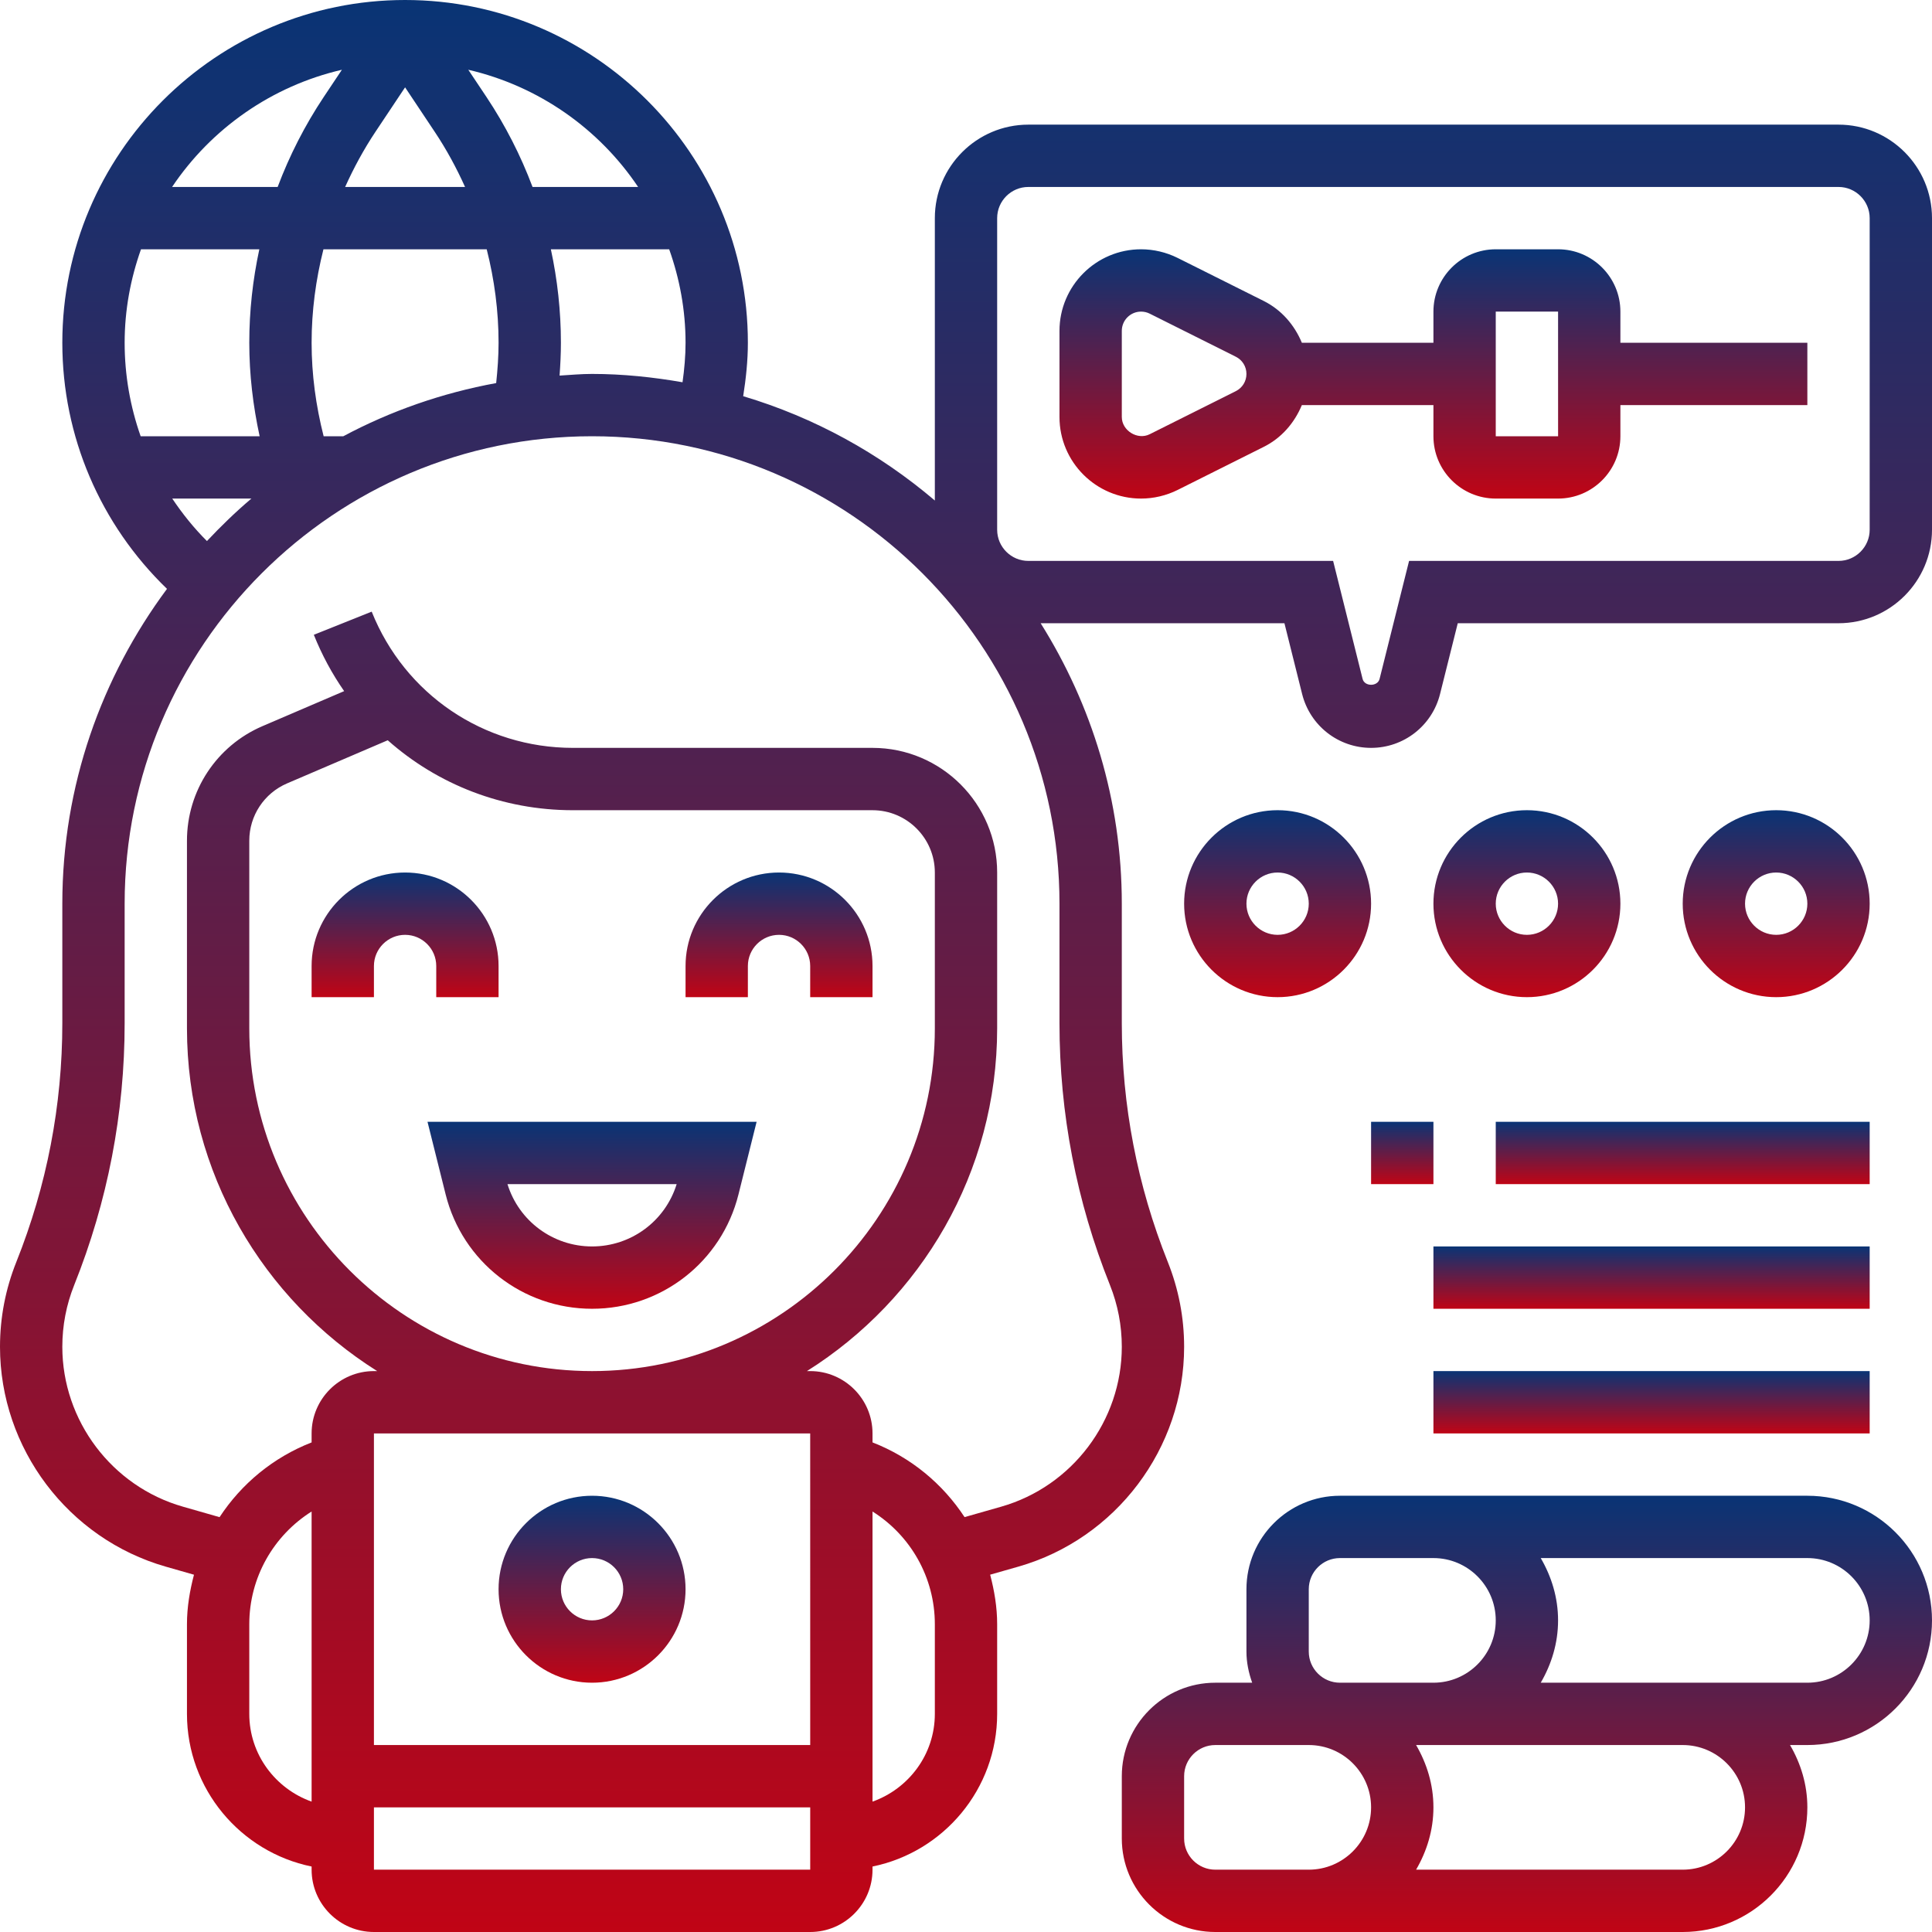
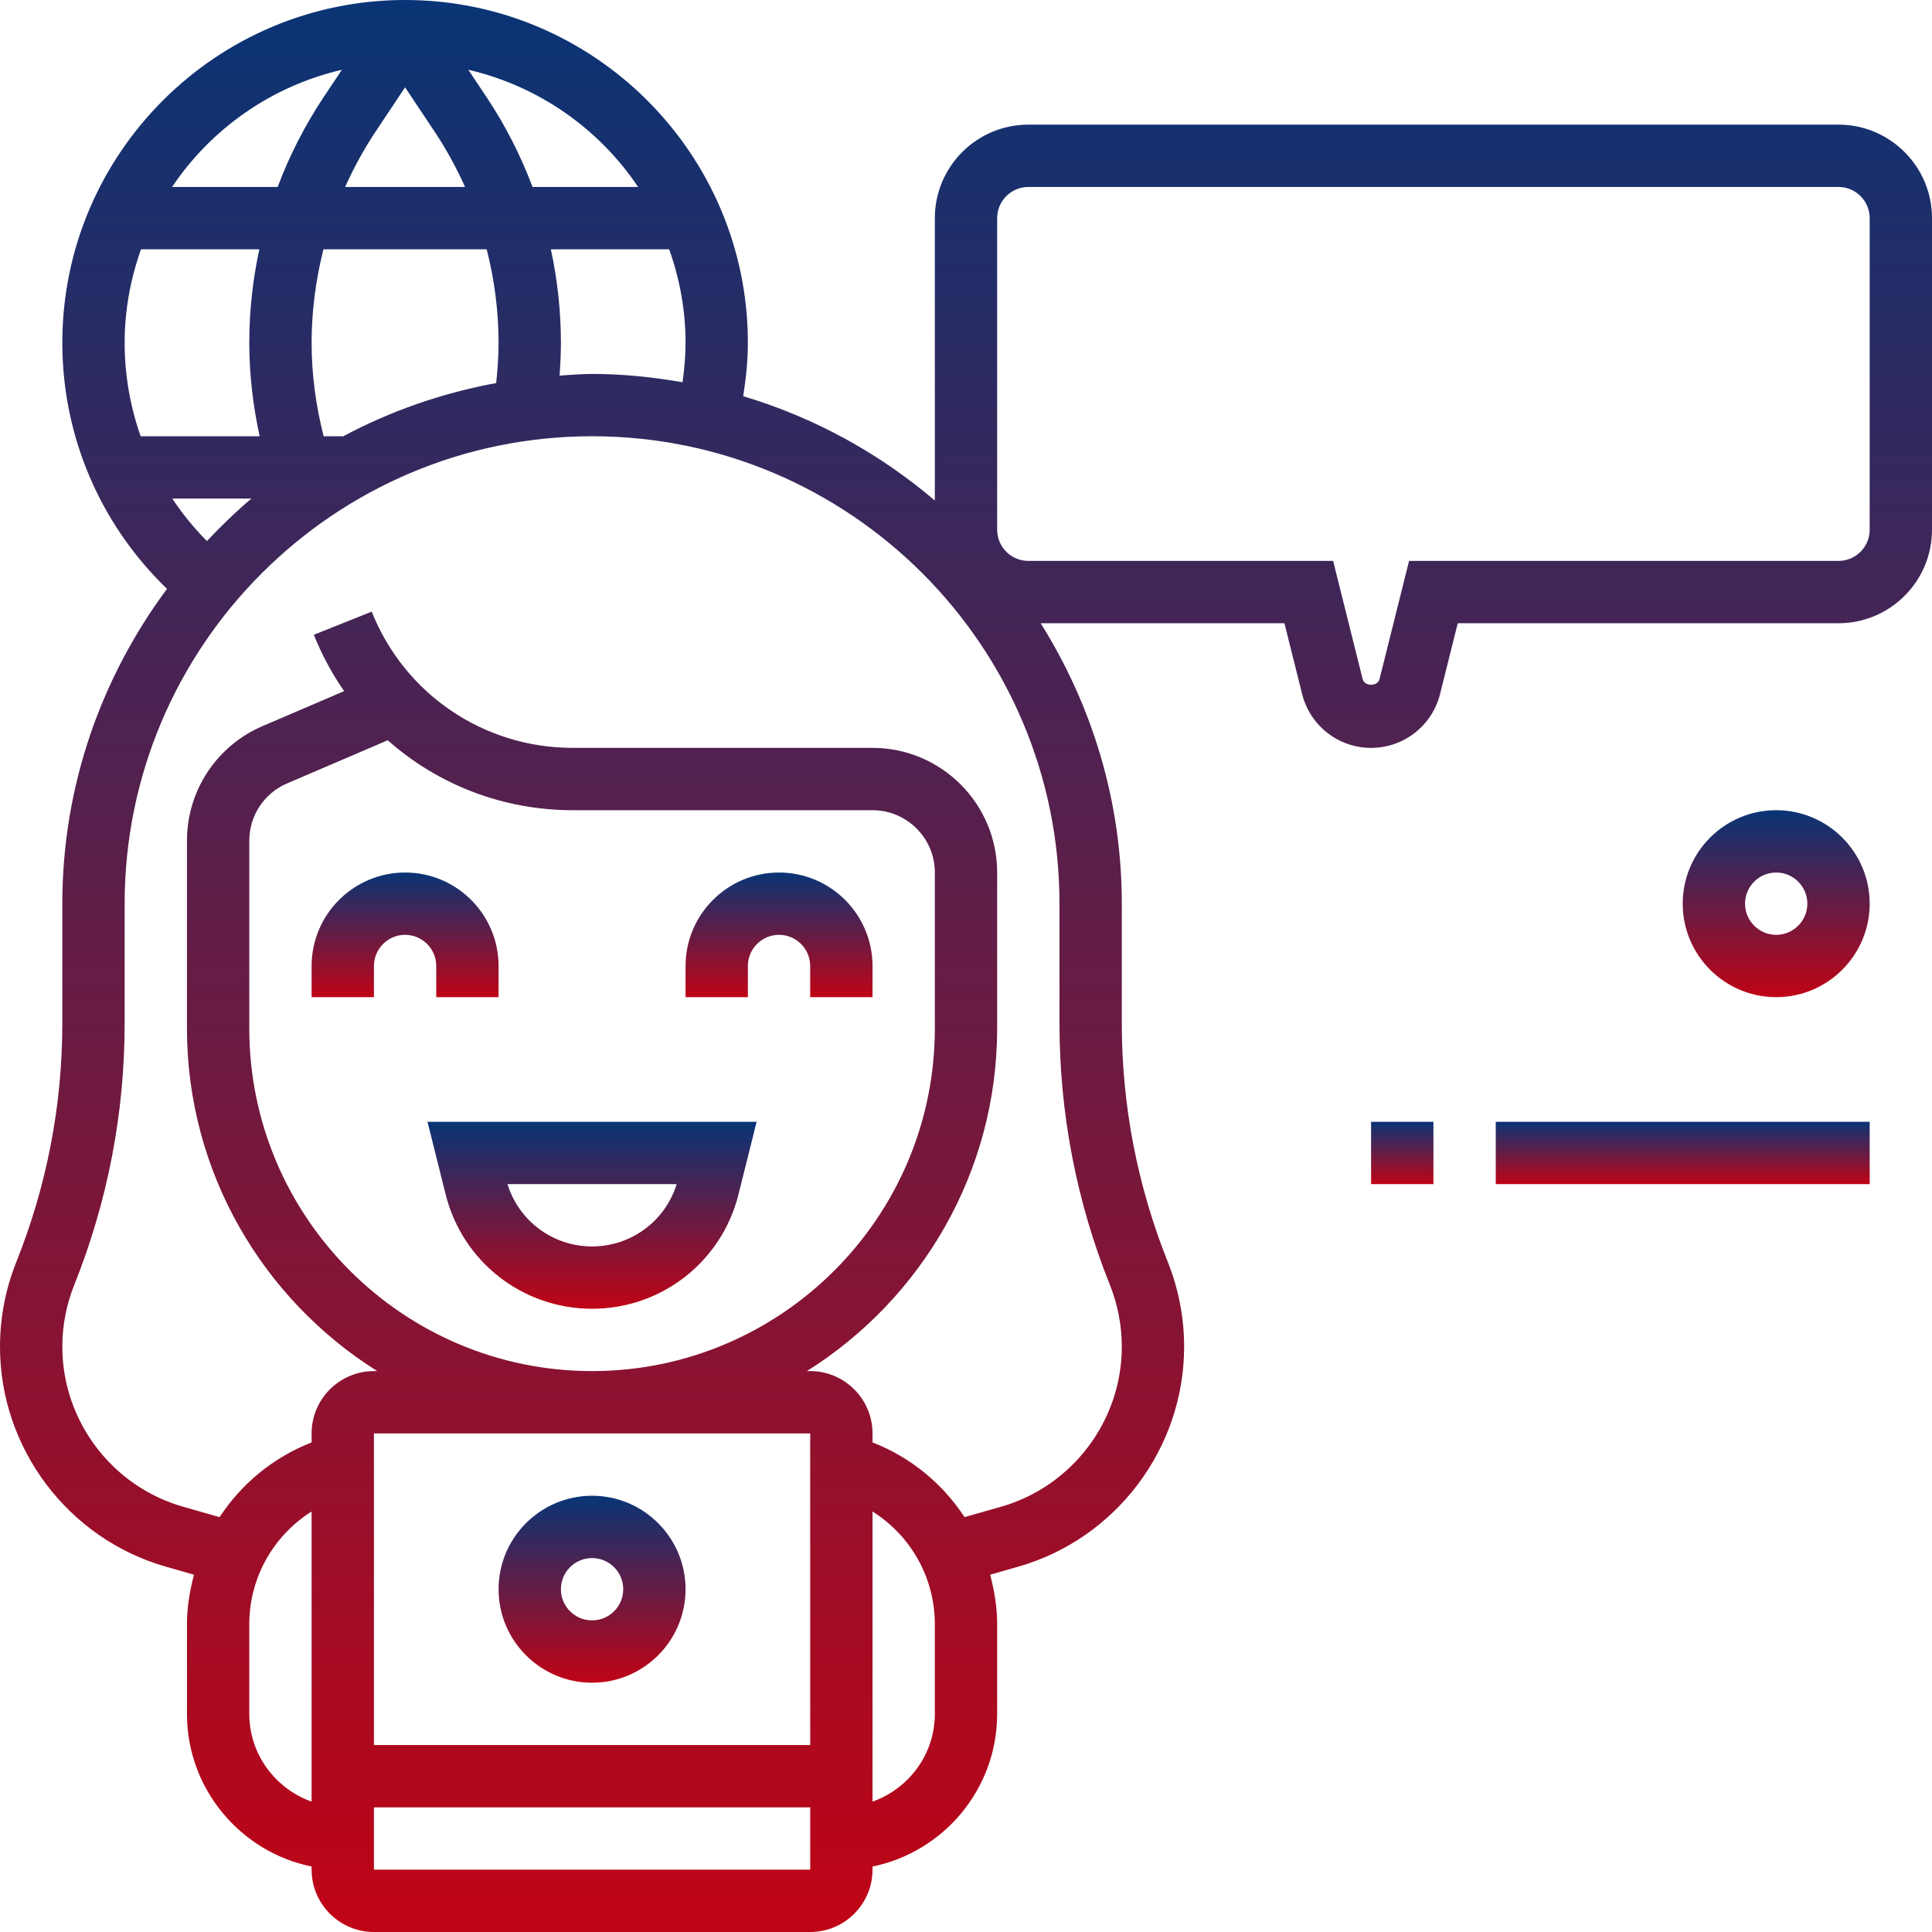
<svg xmlns="http://www.w3.org/2000/svg" width="101" height="101" viewBox="0 0 101 101" fill="none">
  <g clip-path="url(#clip0_19_707)">
    <path d="M96.113 6.516H53.758C51.064 6.516 48.871 8.709 48.871 11.403V26.166C45.979 23.704 42.583 21.826 38.852 20.712C38.997 19.79 39.097 18.859 39.097 17.919C39.097 8.039 31.058 0 21.177 0C11.297 0 3.258 8.039 3.258 17.919C3.258 22.816 5.244 27.417 8.73 30.784C5.309 35.392 3.258 41.074 3.258 47.242V53.489C3.258 57.783 2.448 61.983 0.855 65.969C0.288 67.386 0 68.879 0 70.408C0 75.716 3.564 80.442 8.668 81.901L10.141 82.322C9.922 83.156 9.774 84.016 9.774 84.91V89.597C9.774 93.529 12.578 96.82 16.29 97.577V97.742C16.29 99.539 17.752 101 19.548 101H42.355C44.152 101 45.613 99.539 45.613 97.742V97.577C49.325 96.82 52.129 93.531 52.129 89.597V84.91C52.129 84.016 51.981 83.154 51.763 82.32L53.237 81.9C58.339 80.442 61.903 75.716 61.903 70.408C61.903 68.88 61.615 67.388 61.048 65.969C59.455 61.983 58.645 57.783 58.645 53.489V47.242C58.645 41.855 57.075 36.839 54.403 32.581H67.147L68.072 36.282C68.488 37.94 69.97 39.097 71.677 39.097C73.385 39.097 74.867 37.94 75.282 36.282L76.208 32.581H96.113C98.807 32.581 101 30.388 101 27.694V11.403C101 8.709 98.807 6.516 96.113 6.516ZM30.952 19.548C30.378 19.548 29.818 19.601 29.253 19.635C29.295 19.063 29.323 18.491 29.323 17.919C29.323 16.264 29.142 14.627 28.798 13.032H34.983C35.528 14.563 35.839 16.204 35.839 17.919C35.839 18.613 35.777 19.301 35.681 19.983C34.14 19.716 32.566 19.548 30.952 19.548ZM6.516 17.919C6.516 16.204 6.827 14.563 7.371 13.032H13.557C13.213 14.627 13.032 16.264 13.032 17.919C13.032 19.575 13.226 21.205 13.573 22.806H7.353C6.808 21.257 6.516 19.61 6.516 17.919ZM17.947 22.806H16.919C16.514 21.213 16.29 19.579 16.29 17.919C16.29 16.256 16.509 14.619 16.909 13.032H25.444C25.846 14.619 26.064 16.256 26.064 17.919C26.064 18.623 26.012 19.327 25.939 20.026C23.101 20.547 20.412 21.489 17.947 22.806ZM21.177 4.566L22.723 6.886C23.339 7.808 23.862 8.776 24.312 9.774H18.043C18.493 8.776 19.016 7.808 19.631 6.886L21.177 4.566ZM33.359 9.774H27.84C27.223 8.134 26.421 6.558 25.436 5.078L24.481 3.647C28.16 4.499 31.317 6.73 33.359 9.774ZM17.874 3.647L16.919 5.078C15.934 6.558 15.132 8.134 14.515 9.774H8.996C11.038 6.73 14.195 4.499 17.874 3.647ZM9.005 26.064H13.143C12.322 26.757 11.553 27.505 10.818 28.285C10.134 27.602 9.535 26.855 9.005 26.064ZM13.032 89.597V84.91C13.032 82.462 14.306 80.267 16.29 79.018V94.184C14.399 93.51 13.032 91.718 13.032 89.597ZM19.548 97.742V94.484H42.356V97.742H19.548ZM19.548 91.226V74.936H42.355L42.356 91.226H19.548ZM48.871 89.597C48.871 91.718 47.504 93.51 45.613 94.184V79.018C47.599 80.267 48.871 82.462 48.871 84.91V89.597ZM58.025 67.178C58.437 68.209 58.645 69.296 58.645 70.407C58.645 74.268 56.052 77.705 52.341 78.765L50.425 79.311C49.28 77.568 47.625 76.188 45.613 75.405V74.936C45.613 73.139 44.152 71.677 42.355 71.677H42.185C48.148 67.926 52.129 61.305 52.129 53.758V45.613C52.129 42.019 49.206 39.097 45.613 39.097H29.95C25.291 39.097 21.161 36.301 19.431 31.975L16.406 33.185C16.829 34.241 17.362 35.226 17.991 36.13L13.723 37.96C11.325 38.988 9.774 41.338 9.774 43.948V53.758C9.774 61.305 13.755 67.926 19.718 71.677H19.548C17.752 71.677 16.29 73.139 16.29 74.936V75.406C14.278 76.192 12.622 77.57 11.478 79.313L9.564 78.765C5.851 77.707 3.258 74.269 3.258 70.408C3.258 69.296 3.467 68.209 3.879 67.18C5.63 62.806 6.516 58.2 6.516 53.489V47.242C6.516 33.768 17.478 22.806 30.952 22.806C44.425 22.806 55.387 33.768 55.387 47.242V53.489C55.387 58.2 56.273 62.806 58.025 67.178ZM30.952 71.677C21.072 71.677 13.032 63.638 13.032 53.758V43.948C13.032 42.643 13.808 41.469 15.007 40.954L20.27 38.699C22.877 41.013 26.284 42.356 29.95 42.356H45.613C47.41 42.356 48.871 43.818 48.871 45.614V53.76C48.871 63.638 40.832 71.677 30.952 71.677ZM97.742 27.694C97.742 28.591 97.01 29.323 96.113 29.323H73.663L72.121 35.492C72.018 35.901 71.335 35.901 71.233 35.492L69.692 29.323H53.758C52.861 29.323 52.129 28.591 52.129 27.694V11.403C52.129 10.506 52.861 9.774 53.758 9.774H96.113C97.01 9.774 97.742 10.506 97.742 11.403V27.694Z" fill="url(#paint0_linear_19_707)" />
-     <path d="M66.79 42.355C64.096 42.355 61.903 44.547 61.903 47.242C61.903 49.936 64.096 52.129 66.79 52.129C69.485 52.129 71.677 49.936 71.677 47.242C71.677 44.547 69.485 42.355 66.79 42.355ZM66.79 48.871C65.893 48.871 65.161 48.139 65.161 47.242C65.161 46.344 65.893 45.613 66.79 45.613C67.688 45.613 68.419 46.344 68.419 47.242C68.419 48.139 67.688 48.871 66.79 48.871Z" fill="url(#paint1_linear_19_707)" />
-     <path d="M79.823 42.355C77.128 42.355 74.936 44.547 74.936 47.242C74.936 49.936 77.128 52.129 79.823 52.129C82.517 52.129 84.71 49.936 84.71 47.242C84.71 44.547 82.517 42.355 79.823 42.355ZM79.823 48.871C78.925 48.871 78.194 48.139 78.194 47.242C78.194 46.344 78.925 45.613 79.823 45.613C80.72 45.613 81.452 46.344 81.452 47.242C81.452 48.139 80.72 48.871 79.823 48.871Z" fill="url(#paint2_linear_19_707)" />
    <path d="M97.742 47.242C97.742 44.547 95.549 42.355 92.855 42.355C90.16 42.355 87.968 44.547 87.968 47.242C87.968 49.936 90.16 52.129 92.855 52.129C95.549 52.129 97.742 49.936 97.742 47.242ZM91.226 47.242C91.226 46.344 91.957 45.613 92.855 45.613C93.752 45.613 94.484 46.344 94.484 47.242C94.484 48.139 93.752 48.871 92.855 48.871C91.957 48.871 91.226 48.139 91.226 47.242Z" fill="url(#paint3_linear_19_707)" />
    <path d="M23.298 62.444C24.178 65.963 27.325 68.419 30.952 68.419C34.578 68.419 37.725 65.963 38.605 62.444L39.554 58.645H22.349L23.298 62.444ZM35.374 61.903C34.776 63.835 32.994 65.161 30.952 65.161C28.909 65.161 27.127 63.835 26.529 61.903H35.374Z" fill="url(#paint4_linear_19_707)" />
    <path d="M22.806 52.129H26.064V50.5C26.064 47.806 23.872 45.613 21.177 45.613C18.483 45.613 16.29 47.806 16.29 50.5V52.129H19.548V50.5C19.548 49.602 20.28 48.871 21.177 48.871C22.075 48.871 22.806 49.602 22.806 50.5V52.129Z" fill="url(#paint5_linear_19_707)" />
    <path d="M40.726 45.613C38.031 45.613 35.839 47.806 35.839 50.5V52.129H39.097V50.5C39.097 49.602 39.828 48.871 40.726 48.871C41.623 48.871 42.355 49.602 42.355 50.5V52.129H45.613V50.5C45.613 47.806 43.42 45.613 40.726 45.613Z" fill="url(#paint6_linear_19_707)" />
    <path d="M30.951 78.194C28.257 78.194 26.064 80.386 26.064 83.081C26.064 85.775 28.257 87.968 30.951 87.968C33.646 87.968 35.839 85.775 35.839 83.081C35.839 80.386 33.646 78.194 30.951 78.194ZM30.951 84.71C30.054 84.71 29.323 83.98 29.323 83.081C29.323 82.181 30.054 81.452 30.951 81.452C31.849 81.452 32.581 82.181 32.581 83.081C32.581 83.98 31.849 84.71 30.951 84.71Z" fill="url(#paint7_linear_19_707)" />
-     <path d="M94.484 78.194H70.049C67.354 78.194 65.161 80.386 65.161 83.081V86.339C65.161 86.912 65.279 87.456 65.461 87.968H63.532C60.838 87.968 58.645 90.16 58.645 92.855V96.113C58.645 98.807 60.838 101 63.532 101H87.968C91.561 101 94.484 98.078 94.484 94.484C94.484 93.291 94.139 92.189 93.578 91.226H94.484C98.078 91.226 101 88.303 101 84.71C101 81.116 98.078 78.194 94.484 78.194ZM68.419 83.081C68.419 82.181 69.151 81.452 70.049 81.452H74.936C76.732 81.452 78.194 82.913 78.194 84.71C78.194 86.507 76.732 87.968 74.936 87.968H70.049C69.151 87.968 68.419 87.238 68.419 86.339V83.081ZM63.532 97.742C62.635 97.742 61.903 97.012 61.903 96.113V92.855C61.903 91.956 62.635 91.226 63.532 91.226H68.419C70.216 91.226 71.677 92.687 71.677 94.484C71.677 96.281 70.216 97.742 68.419 97.742H63.532ZM91.226 94.484C91.226 96.281 89.765 97.742 87.968 97.742H74.03C74.59 96.779 74.936 95.676 74.936 94.484C74.936 93.291 74.59 92.189 74.03 91.226H87.968C89.765 91.226 91.226 92.687 91.226 94.484ZM94.484 87.968H87.968H80.546C81.106 87.005 81.452 85.902 81.452 84.71C81.452 83.517 81.106 82.414 80.546 81.452H94.484C96.281 81.452 97.742 82.913 97.742 84.71C97.742 86.507 96.281 87.968 94.484 87.968Z" fill="url(#paint8_linear_19_707)" />
-     <path d="M74.936 71.677H97.742V74.936H74.936V71.677Z" fill="url(#paint9_linear_19_707)" />
-     <path d="M74.936 65.161H97.742V68.419H74.936V65.161Z" fill="url(#paint10_linear_19_707)" />
+     <path d="M74.936 71.677H97.742V74.936V71.677Z" fill="url(#paint9_linear_19_707)" />
    <path d="M78.194 58.645H97.742V61.903H78.194V58.645Z" fill="url(#paint11_linear_19_707)" />
    <path d="M71.677 58.645H74.936V61.903H71.677V58.645Z" fill="url(#paint12_linear_19_707)" />
-     <path d="M84.71 16.29C84.71 14.493 83.249 13.032 81.452 13.032H78.194C76.397 13.032 74.936 14.493 74.936 16.29V17.919H68.058C67.672 16.992 66.999 16.202 66.062 15.733L61.56 13.482C60.97 13.189 60.31 13.032 59.652 13.032C57.3 13.032 55.387 14.945 55.387 17.297V21.8C55.387 24.152 57.3 26.064 59.652 26.064C60.31 26.064 60.97 25.908 61.56 25.615L66.061 23.363C66.999 22.896 67.672 22.104 68.058 21.177H74.936V22.806C74.936 24.603 76.397 26.064 78.194 26.064H81.452C83.249 26.064 84.71 24.603 84.71 22.806V21.177H94.484V17.919H84.71V16.29ZM64.604 20.449L60.102 22.701C59.466 23.02 58.645 22.51 58.645 21.8V17.297C58.645 16.741 59.096 16.29 59.652 16.29C59.807 16.29 59.963 16.326 60.102 16.396L64.604 18.648C64.948 18.82 65.161 19.164 65.161 19.548C65.161 19.933 64.948 20.276 64.604 20.449ZM78.194 22.806V16.29H81.452L81.453 22.806H78.194Z" fill="url(#paint13_linear_19_707)" />
  </g>
  <defs>
    <linearGradient id="paint0_linear_19_707" x1="50.5" y1="0" x2="50.5" y2="101" gradientUnits="userSpaceOnUse">
      <stop stop-color="#093475" />
      <stop offset="1" stop-color="#C00415" />
    </linearGradient>
    <linearGradient id="paint1_linear_19_707" x1="66.79" y1="42.355" x2="66.79" y2="52.129" gradientUnits="userSpaceOnUse">
      <stop stop-color="#093475" />
      <stop offset="1" stop-color="#C00415" />
    </linearGradient>
    <linearGradient id="paint2_linear_19_707" x1="79.823" y1="42.355" x2="79.823" y2="52.129" gradientUnits="userSpaceOnUse">
      <stop stop-color="#093475" />
      <stop offset="1" stop-color="#C00415" />
    </linearGradient>
    <linearGradient id="paint3_linear_19_707" x1="92.855" y1="42.355" x2="92.855" y2="52.129" gradientUnits="userSpaceOnUse">
      <stop stop-color="#093475" />
      <stop offset="1" stop-color="#C00415" />
    </linearGradient>
    <linearGradient id="paint4_linear_19_707" x1="30.952" y1="58.645" x2="30.952" y2="68.419" gradientUnits="userSpaceOnUse">
      <stop stop-color="#093475" />
      <stop offset="1" stop-color="#C00415" />
    </linearGradient>
    <linearGradient id="paint5_linear_19_707" x1="21.177" y1="45.613" x2="21.177" y2="52.129" gradientUnits="userSpaceOnUse">
      <stop stop-color="#093475" />
      <stop offset="1" stop-color="#C00415" />
    </linearGradient>
    <linearGradient id="paint6_linear_19_707" x1="40.726" y1="45.613" x2="40.726" y2="52.129" gradientUnits="userSpaceOnUse">
      <stop stop-color="#093475" />
      <stop offset="1" stop-color="#C00415" />
    </linearGradient>
    <linearGradient id="paint7_linear_19_707" x1="30.951" y1="78.194" x2="30.951" y2="87.968" gradientUnits="userSpaceOnUse">
      <stop stop-color="#093475" />
      <stop offset="1" stop-color="#C00415" />
    </linearGradient>
    <linearGradient id="paint8_linear_19_707" x1="79.823" y1="78.194" x2="79.823" y2="101" gradientUnits="userSpaceOnUse">
      <stop stop-color="#093475" />
      <stop offset="1" stop-color="#C00415" />
    </linearGradient>
    <linearGradient id="paint9_linear_19_707" x1="86.339" y1="71.677" x2="86.339" y2="74.936" gradientUnits="userSpaceOnUse">
      <stop stop-color="#093475" />
      <stop offset="1" stop-color="#C00415" />
    </linearGradient>
    <linearGradient id="paint10_linear_19_707" x1="86.339" y1="65.161" x2="86.339" y2="68.419" gradientUnits="userSpaceOnUse">
      <stop stop-color="#093475" />
      <stop offset="1" stop-color="#C00415" />
    </linearGradient>
    <linearGradient id="paint11_linear_19_707" x1="87.968" y1="58.645" x2="87.968" y2="61.903" gradientUnits="userSpaceOnUse">
      <stop stop-color="#093475" />
      <stop offset="1" stop-color="#C00415" />
    </linearGradient>
    <linearGradient id="paint12_linear_19_707" x1="73.306" y1="58.645" x2="73.306" y2="61.903" gradientUnits="userSpaceOnUse">
      <stop stop-color="#093475" />
      <stop offset="1" stop-color="#C00415" />
    </linearGradient>
    <linearGradient id="paint13_linear_19_707" x1="74.936" y1="13.032" x2="74.936" y2="26.064" gradientUnits="userSpaceOnUse">
      <stop stop-color="#093475" />
      <stop offset="1" stop-color="#C00415" />
    </linearGradient>
    <clipPath id="clip0_19_707">
      <rect width="101" height="101" fill="white" />
    </clipPath>
  </defs>
</svg>